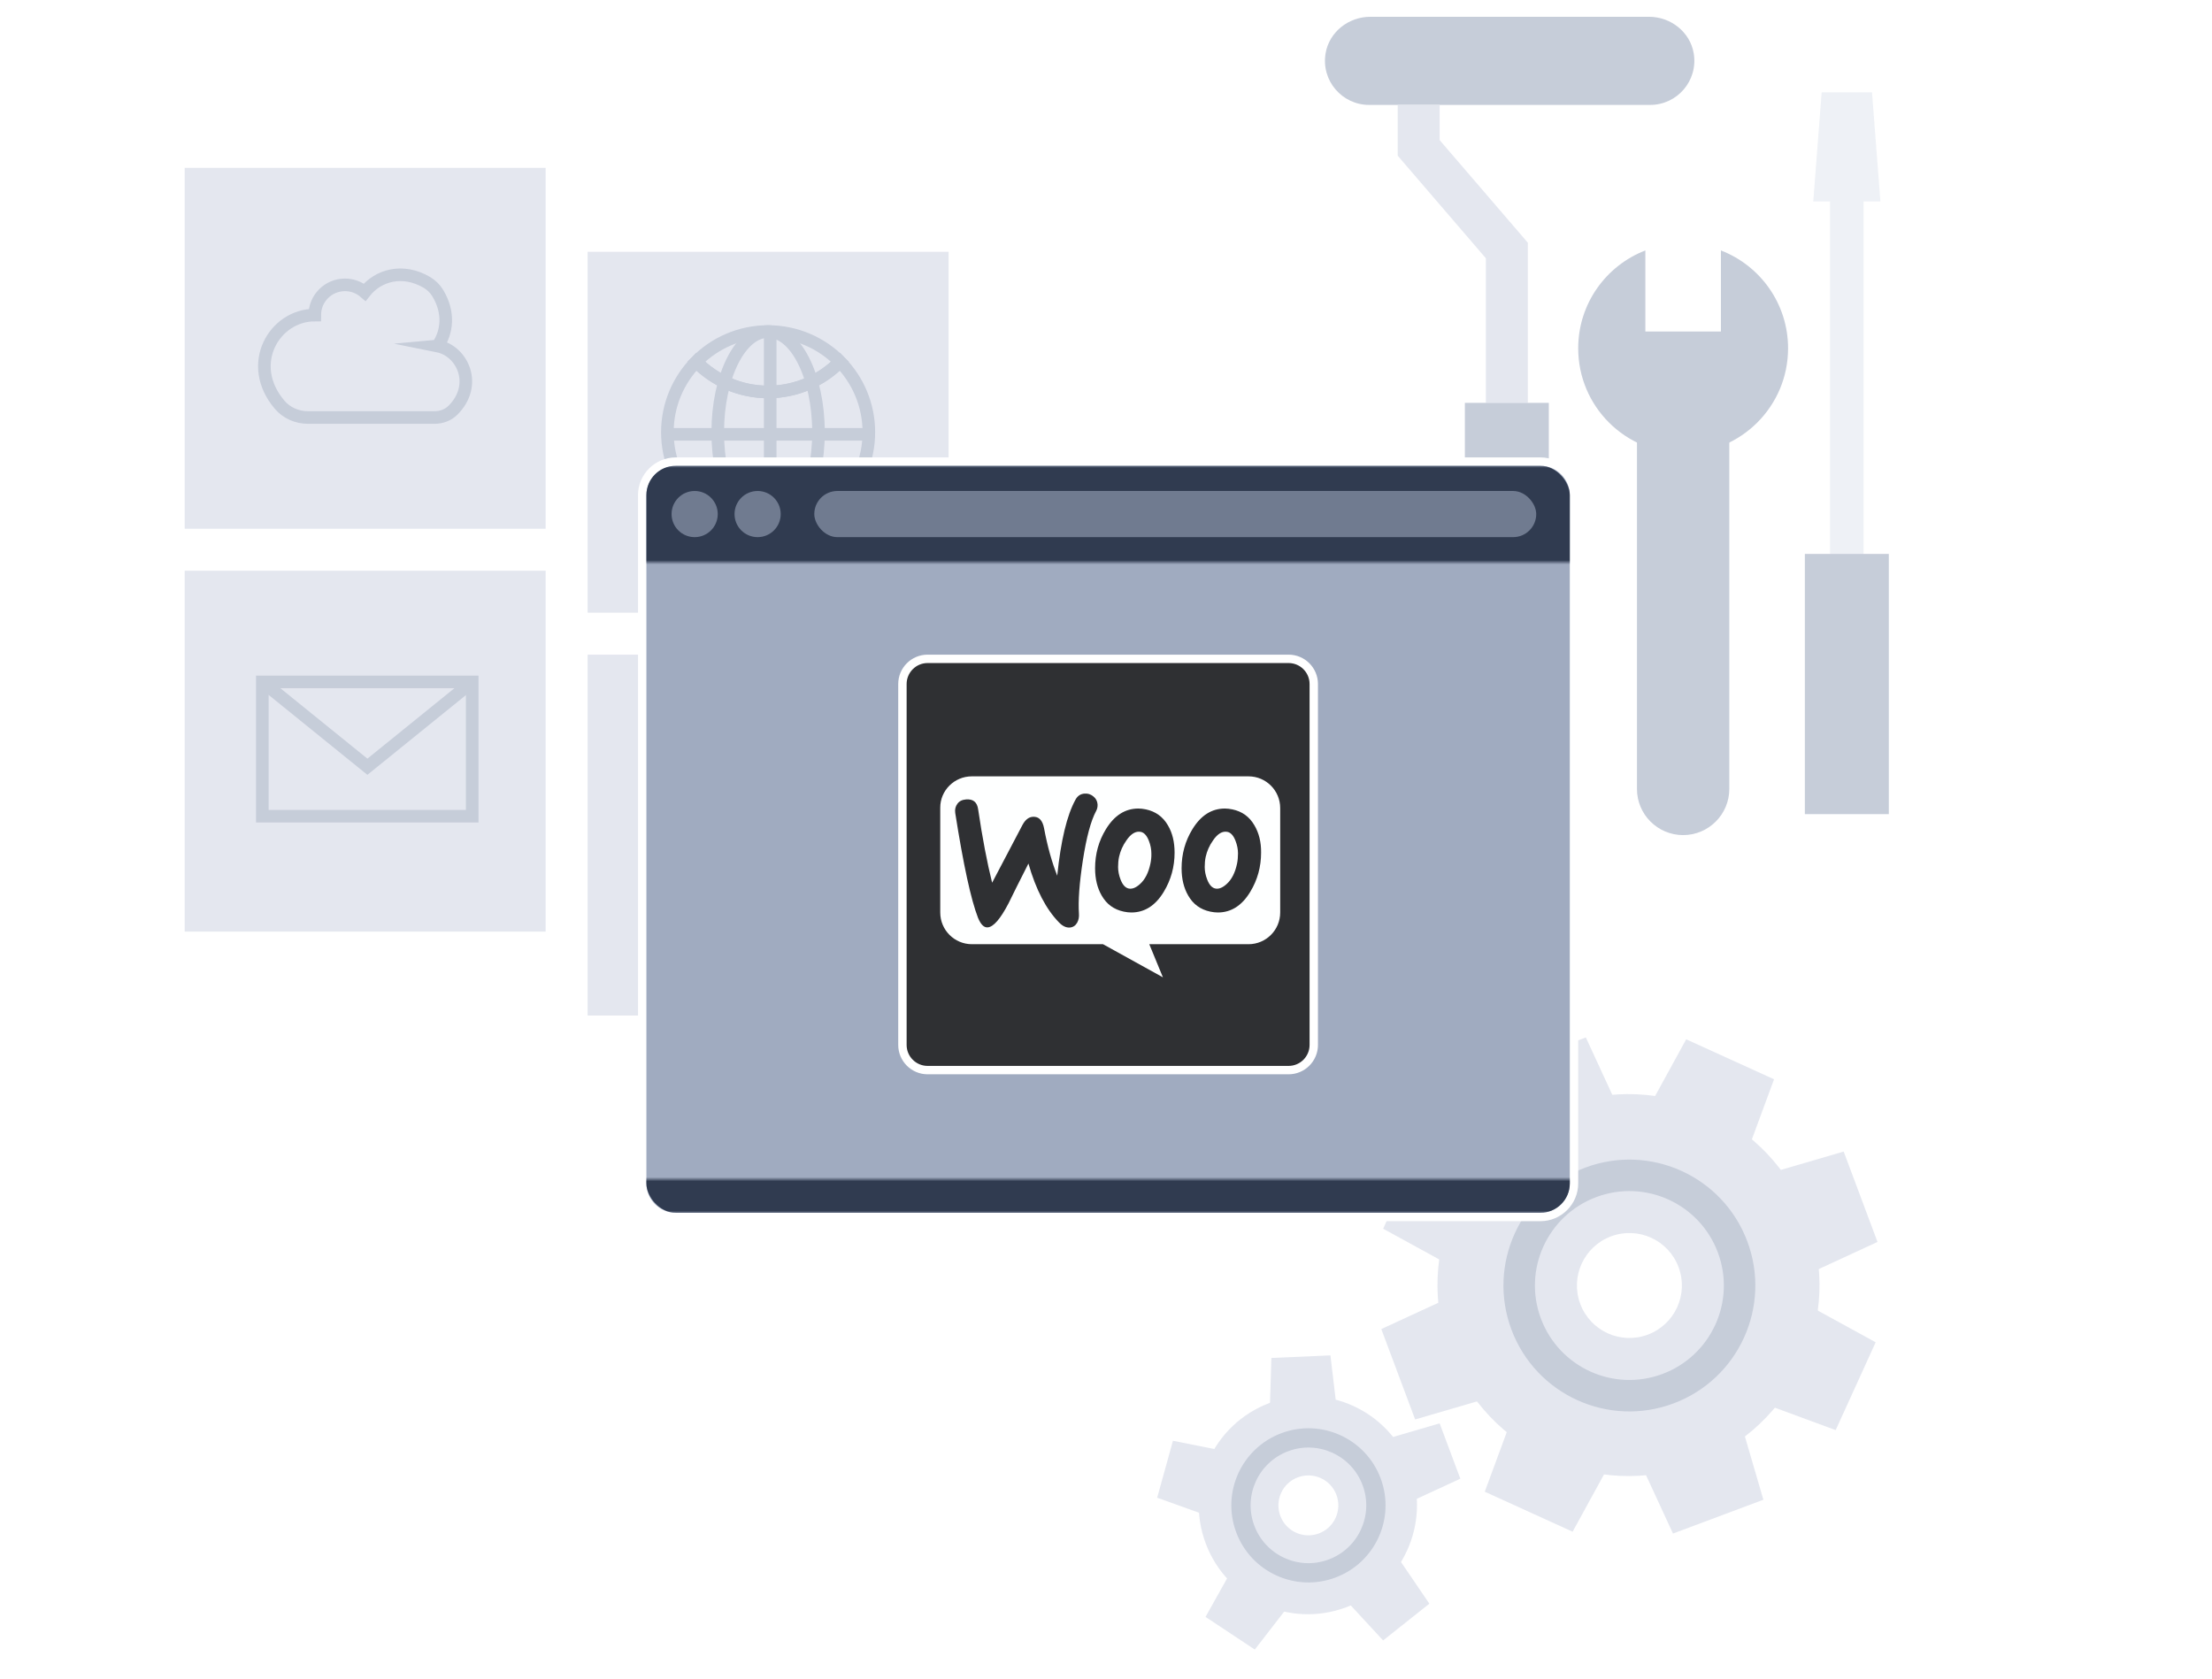
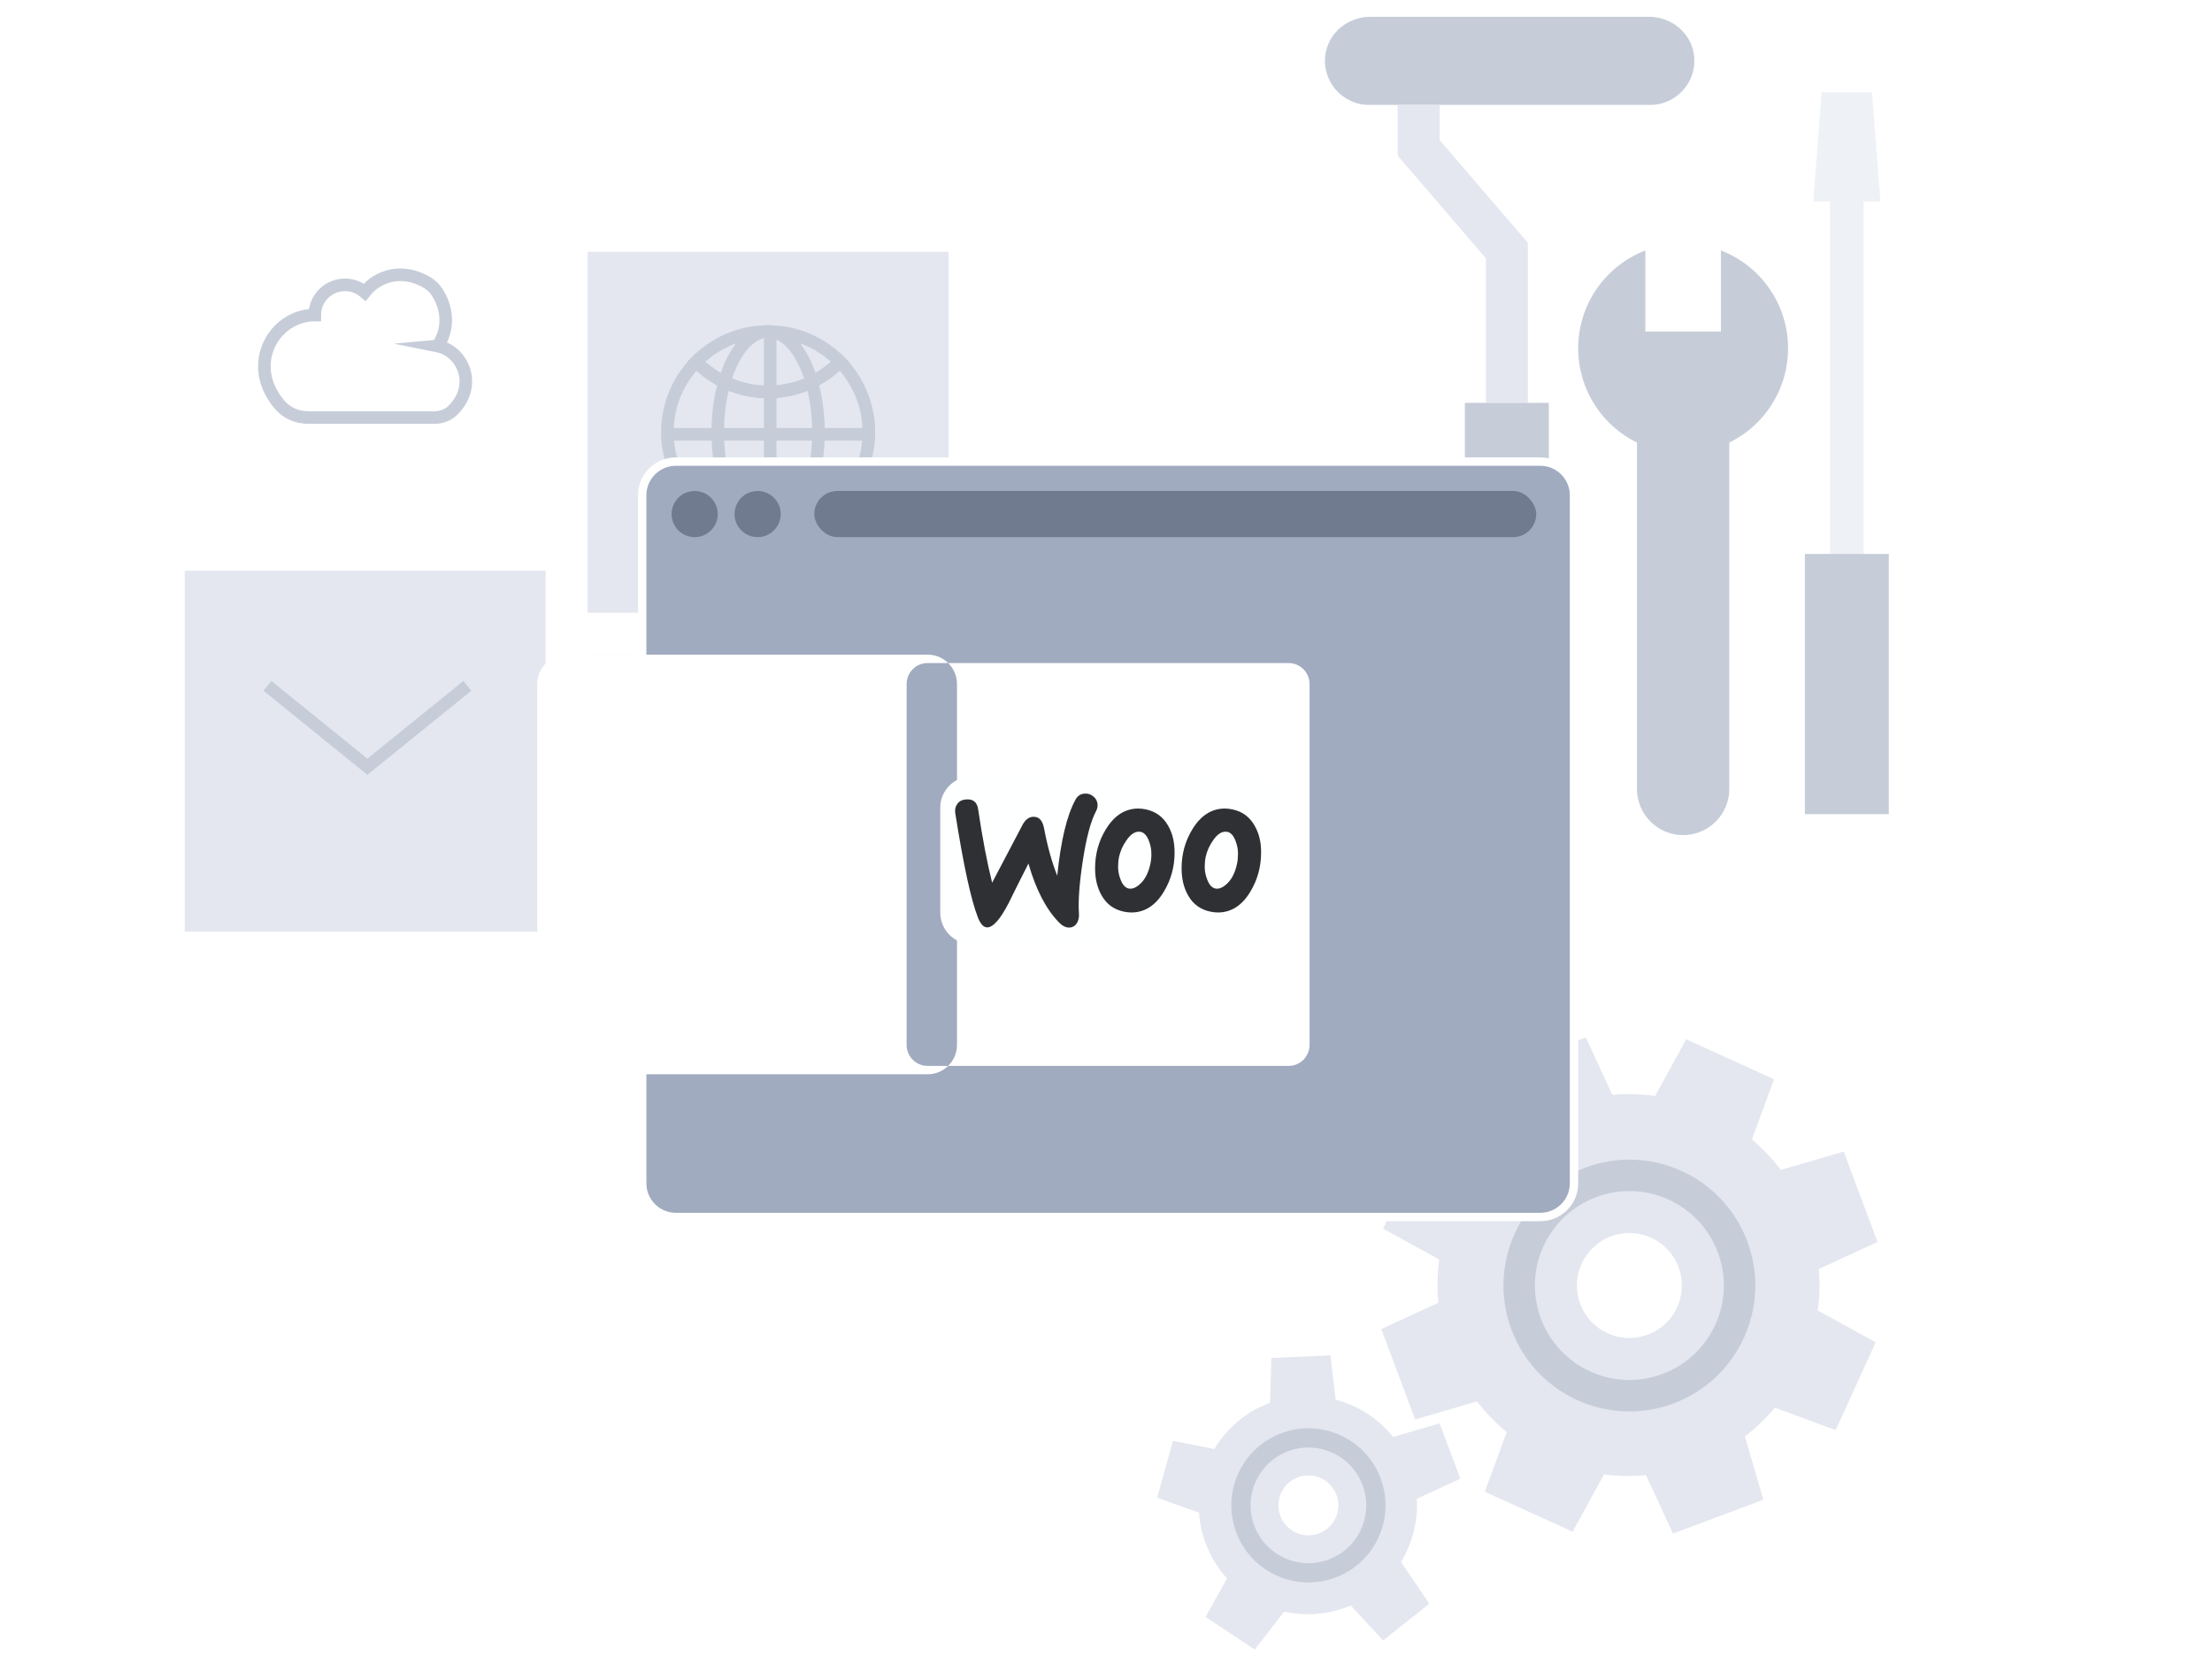
<svg xmlns="http://www.w3.org/2000/svg" id="hosting-graphic-woocommerce-mypanel" viewBox="0 0 527 400">
  <defs>
    <style>
      .cls-1 {
        opacity: .6;
      }

      .cls-1, .cls-2, .cls-3, .cls-4 {
        fill: none;
      }

      .cls-2 {
        stroke: #a0abc0;
        stroke-width: 3px;
      }

      .cls-2, .cls-4 {
        stroke-miterlimit: 10;
      }

      .cls-5 {
        filter: url(#luminosity-invert);
      }

      .cls-6 {
        fill: #e3e8f0;
      }

      .cls-7 {
        fill: #fff;
      }

      .cls-8 {
        fill: #feffff;
      }

      .cls-9 {
        fill: #a0abc0;
      }

      .cls-10 {
        fill: #303b50;
      }

      .cls-11 {
        fill: #d2d7e5;
      }

      .cls-12 {
        fill: #707b90;
      }

      .cls-13 {
        fill: #2f3033;
      }

      .cls-3 {
        mask: url(#mask);
      }

      .cls-4 {
        stroke: #d2d7e5;
        stroke-width: 10px;
      }
    </style>
    <filter id="luminosity-invert" x="149.36" y="111" width="237.43" height="178" color-interpolation-filters="sRGB" filterUnits="userSpaceOnUse">
      <feColorMatrix result="cm" values="-1 0 0 0 1 0 -1 0 0 1 0 0 -1 0 1 0 0 0 1 0" />
    </filter>
    <mask id="mask" x="149.36" y="111" width="237.43" height="178" maskUnits="userSpaceOnUse">
      <g class="cls-5">
        <g>
-           <rect class="cls-10" x="149.36" y="111" width="237.43" height="23" />
          <rect class="cls-10" x="150.69" y="281" width="230.12" height="8" />
        </g>
      </g>
    </mask>
  </defs>
  <g class="cls-1">
    <g>
      <path class="cls-11" d="m287.25,367.78c5.03,13.44,20.01,20.26,33.46,15.23,13.44-5.03,20.26-20.01,15.23-33.46-5.03-13.44-20.01-20.26-33.46-15.23-13.44,5.03-20.26,20.01-15.23,33.46Zm17.78-6.55c-1.38-3.69.49-7.81,4.18-9.19s7.81.49,9.19,4.18-.49,7.81-4.18,9.19c-3.69,1.38-7.81-.49-9.19-4.18Z" />
      <path class="cls-11" d="m345.37,322.18c8.81,23.53,35.03,35.47,58.56,26.66,23.53-8.81,35.47-35.03,26.66-58.56-8.81-23.53-35.03-35.47-58.56-26.66-23.53,8.81-35.47,35.03-26.66,58.56Zm31.12-11.47c-2.42-6.47.86-13.67,7.33-16.09,6.47-2.42,13.67.86,16.09,7.33,2.42,6.47-.86,13.67-7.33,16.09-6.47,2.42-13.67-.86-16.09-7.33Z" />
      <path class="cls-9" d="m360.1,316.85c5.81,15.52,23.1,23.39,38.61,17.58,15.52-5.81,23.39-23.1,17.58-38.61-5.81-15.52-23.1-23.39-38.61-17.58-15.52,5.81-23.39,23.1-17.58,38.61Zm7.02-2.63c-4.36-11.64,1.55-24.6,13.19-28.96,11.64-4.36,24.6,1.55,28.96,13.19,4.36,11.64-1.55,24.6-13.19,28.96-11.64,4.36-24.6-1.55-28.96-13.19Z" />
      <polygon class="cls-11" points="363.87 281.27 389.16 271.8 377.82 247.22 356.28 255.28 363.87 281.27" />
      <polygon class="cls-11" points="353.28 305.81 364.46 281.24 339.06 271.87 329.53 292.8 353.28 305.81" />
      <polygon class="cls-11" points="363.14 330.66 353.67 305.37 329.09 316.71 337.15 338.25 363.14 330.66" />
      <polygon class="cls-11" points="387.68 341.25 363.11 330.07 353.74 355.47 374.67 365 387.68 341.25" />
      <polygon class="cls-11" points="412.53 331.39 387.24 340.86 398.58 365.44 420.12 357.38 412.53 331.39" />
      <polygon class="cls-11" points="423.13 306.85 411.94 331.42 437.34 340.79 446.87 319.86 423.13 306.85" />
      <polygon class="cls-11" points="413.26 282 422.73 307.29 447.31 295.95 439.25 274.41 413.26 282" />
      <polygon class="cls-11" points="388.72 271.4 413.29 282.59 422.66 257.19 401.73 247.66 388.72 271.4" />
      <path class="cls-9" d="m294.53,365.16c3.56,9.5,14.14,14.32,23.64,10.76,9.5-3.56,14.32-14.14,10.76-23.64s-14.14-14.32-23.64-10.76c-9.5,3.56-14.32,14.14-10.76,23.64Zm4.3-1.61c-2.67-7.13.95-15.06,8.07-17.73s15.06.95,17.73,8.07c2.67,7.13-.95,15.06-8.07,17.73-7.13,2.67-15.06-.95-17.73-8.07Z" />
      <polygon class="cls-11" points="327.07 343.83 332.87 359.31 347.92 352.37 342.99 339.18 327.07 343.83" />
      <polygon class="cls-11" points="302.4 340.17 318.92 339.44 316.97 322.98 302.9 323.6 302.4 340.17" />
      <polygon class="cls-11" points="291.29 362.5 295.71 346.57 279.45 343.33 275.69 356.9 291.29 362.5" />
      <polygon class="cls-11" points="309.1 379.97 295.31 370.84 287.21 385.3 298.95 393.08 309.1 379.97" />
      <polygon class="cls-11" points="331.21 368.44 318.27 378.73 329.52 390.91 340.54 382.15 331.21 368.44" />
    </g>
    <g>
-       <rect class="cls-11" x="44" y="40" width="86" height="86" />
      <rect class="cls-11" x="44" y="136" width="86" height="86" />
      <rect class="cls-11" x="140" y="60" width="86" height="86" />
      <rect class="cls-11" x="140" y="156" width="86" height="86" />
      <path class="cls-2" d="m104.26,82.45c2.31-3.31,2.83-7.98.04-12.59-.63-1.05-1.53-1.93-2.59-2.56-5.81-3.42-11.68-1.67-14.82,2.33-1.26-1.09-2.9-1.75-4.7-1.75-3.98,0-7.2,3.22-7.2,7.2-9.62,0-16.59,11.74-8.35,21.39,1.67,1.96,4.17,3.02,6.74,3.02,7.34,0,24.03,0,30.13,0,1.65,0,3.27-.59,4.43-1.76,5.98-6.01,2.29-14.08-3.69-15.28Z" />
      <g>
        <path class="cls-2" d="m200.13,86.2c-4.36,4.44-10.42,7.2-17.13,7.2s-12.77-2.76-17.13-7.2c-4.25,4.33-6.87,10.26-6.87,16.8s2.63,12.47,6.87,16.8c4.36-4.44,10.42-7.2,17.13-7.2s12.77,2.76,17.13,7.2c4.25-4.33,6.87-10.26,6.87-16.8s-2.63-12.47-6.87-16.8Z" />
        <path class="cls-2" d="m183,93.4c6.71,0,12.77-2.76,17.13-7.2-4.36-4.44-10.42-7.2-17.13-7.2s-12.77,2.76-17.13,7.2c4.36,4.44,10.42,7.2,17.13,7.2Z" />
        <path class="cls-2" d="m183,112.6c-6.71,0-12.77,2.76-17.13,7.2,4.36,4.44,10.42,7.2,17.13,7.2s12.77-2.76,17.13-7.2c-4.36-4.44-10.42-7.2-17.13-7.2Z" />
        <ellipse class="cls-2" cx="183" cy="103" rx="12" ry="24" />
        <line class="cls-2" x1="183.5" y1="79" x2="183.5" y2="127" />
        <line class="cls-2" x1="159" y1="103.5" x2="207" y2="103.5" />
      </g>
      <g>
-         <rect class="cls-2" x="62.5" y="162.5" width="50" height="32" />
        <polyline class="cls-2" points="63.71 163.43 87.53 182.71 111.35 163.43" />
      </g>
    </g>
    <g>
      <path class="cls-9" d="m392.87,4h-66.4c-5.16,0-9.78,3.6-10.65,8.69-1.12,6.57,3.98,12.31,10.35,12.31h67c6.37,0,11.46-5.75,10.35-12.31-.87-5.09-5.49-8.69-10.65-8.69Z" />
      <polyline class="cls-4" points="338 25 338 35.25 359 59.69 359 96" />
      <rect class="cls-9" x="332.5" y="112.5" width="53" height="20" transform="translate(481.5 -236.5) rotate(90)" />
    </g>
    <g>
      <path class="cls-9" d="m410,59.68v19.32h-18v-19.32c-9.36,3.61-16,12.69-16,23.32,0,13.81,11.19,25,25,25s25-11.19,25-25c0-10.63-6.64-19.71-16-23.32Z" />
      <path class="cls-9" d="m390,97h22v91c0,6.07-4.93,11-11,11h0c-6.07,0-11-4.93-11-11v-91h0Z" />
    </g>
    <g>
      <rect class="cls-6" x="393" y="82" width="94" height="8" transform="translate(526 -354) rotate(90)" />
      <rect class="cls-9" x="409" y="153" width="62" height="20" transform="translate(603 -277) rotate(90)" />
      <polygon class="cls-6" points="432 48 434 22 446 22 448 48 432 48" />
    </g>
  </g>
  <g>
    <g>
      <rect class="cls-9" x="153" y="110" width="222" height="180" rx="8" ry="8" />
      <path class="cls-7" d="m367,111c3.85,0,7,3.15,7,7v164c0,3.85-3.15,7-7,7h-206c-3.85,0-7-3.15-7-7V118c0-3.85,3.15-7,7-7h206m0-2h-206c-4.96,0-9,4.04-9,9v164c0,4.96,4.04,9,9,9h206c4.96,0,9-4.04,9-9V118c0-4.96-4.04-9-9-9h0Z" />
    </g>
    <g class="cls-3">
-       <rect class="cls-10" x="154" y="111" width="220" height="178" rx="7" ry="7" />
-     </g>
+       </g>
    <circle class="cls-12" cx="165.5" cy="122.5" r="5.5" />
    <circle class="cls-12" cx="180.5" cy="122.5" r="5.5" />
    <rect class="cls-12" x="194" y="117" width="172" height="11" rx="5.5" ry="5.5" />
  </g>
  <g>
    <g>
-       <rect class="cls-13" x="215" y="157" width="98" height="98" rx="6" ry="6" />
-       <path class="cls-7" d="m307,158c2.76,0,5,2.24,5,5v86c0,2.76-2.24,5-5,5h-86c-2.76,0-5-2.24-5-5v-86c0-2.76,2.24-5,5-5h86m0-2h-86c-3.86,0-7,3.14-7,7v86c0,3.86,3.14,7,7,7h86c3.86,0,7-3.14,7-7v-86c0-3.86-3.14-7-7-7h0Z" />
+       <path class="cls-7" d="m307,158c2.76,0,5,2.24,5,5v86c0,2.76-2.24,5-5,5h-86c-2.76,0-5-2.24-5-5v-86c0-2.76,2.24-5,5-5m0-2h-86c-3.86,0-7,3.14-7,7v86c0,3.86,3.14,7,7,7h86c3.86,0,7-3.14,7-7v-86c0-3.86-3.14-7-7-7h0Z" />
    </g>
    <g>
      <path class="cls-8" d="m231.52,185h65.93c4.17,0,7.55,3.38,7.55,7.55v24.9c0,4.17-3.38,7.55-7.55,7.55h-23.64l3.25,7.89-14.27-7.89h-31.23c-4.17,0-7.55-3.38-7.55-7.55v-24.95c-.03-4.11,3.34-7.5,7.52-7.5h0Z" />
      <path class="cls-13" d="m228.11,191.52c.46-.63,1.15-.95,2.07-1.02,1.68-.13,2.63.66,2.86,2.37,1.02,6.88,2.14,12.71,3.33,17.48l7.21-13.73c.66-1.25,1.48-1.91,2.47-1.98,1.45-.1,2.34.82,2.7,2.77.82,4.38,1.88,8.1,3.13,11.26.86-8.36,2.3-14.39,4.35-18.11.49-.92,1.22-1.38,2.17-1.45.76-.07,1.45.16,2.07.66.63.49.95,1.12,1.02,1.88.03.59-.07,1.09-.33,1.58-1.28,2.37-2.34,6.36-3.19,11.89-.82,5.37-1.12,9.55-.92,12.55.07.82-.07,1.55-.4,2.17-.4.72-.99,1.12-1.75,1.19-.86.07-1.75-.33-2.6-1.22-3.06-3.13-5.5-7.8-7.28-14.03-2.14,4.21-3.72,7.38-4.74,9.48-1.94,3.72-3.59,5.63-4.97,5.73-.89.07-1.65-.69-2.3-2.27-1.68-4.31-3.49-12.64-5.43-24.99-.13-.86.07-1.61.53-2.21h0Zm70.76,5.17c-1.19-2.07-2.93-3.33-5.27-3.82-.63-.13-1.22-.2-1.78-.2-3.16,0-5.73,1.65-7.74,4.94-1.71,2.8-2.57,5.89-2.57,9.29,0,2.54.53,4.71,1.58,6.52,1.19,2.07,2.93,3.33,5.27,3.82.63.13,1.22.2,1.78.2,3.19,0,5.76-1.65,7.74-4.94,1.71-2.83,2.57-5.93,2.57-9.32.03-2.57-.53-4.71-1.58-6.49Zm-4.15,9.12c-.46,2.17-1.28,3.79-2.5,4.87-.95.86-1.84,1.22-2.67,1.05-.79-.16-1.45-.86-1.94-2.14-.4-1.02-.59-2.04-.59-3,0-.82.07-1.65.23-2.4.3-1.35.86-2.67,1.75-3.92,1.09-1.61,2.24-2.27,3.42-2.04.79.16,1.45.86,1.94,2.14.4,1.02.59,2.04.59,3,0,.86-.07,1.68-.23,2.44h0Zm-16.46-9.12c-1.19-2.07-2.96-3.33-5.27-3.82-.63-.13-1.22-.2-1.78-.2-3.16,0-5.73,1.65-7.74,4.94-1.71,2.8-2.57,5.89-2.57,9.29,0,2.54.53,4.71,1.58,6.52,1.19,2.07,2.93,3.33,5.27,3.82.63.13,1.22.2,1.78.2,3.19,0,5.76-1.65,7.74-4.94,1.71-2.83,2.57-5.93,2.57-9.32,0-2.57-.53-4.71-1.58-6.49Zm-4.18,9.12c-.46,2.17-1.28,3.79-2.5,4.87-.95.86-1.84,1.22-2.67,1.05-.79-.16-1.45-.86-1.94-2.14-.4-1.02-.59-2.04-.59-3,0-.82.07-1.65.23-2.4.3-1.35.86-2.67,1.75-3.92,1.09-1.61,2.24-2.27,3.42-2.04.79.16,1.45.86,1.94,2.14.4,1.02.59,2.04.59,3,.03.86-.07,1.68-.23,2.44h0Z" />
    </g>
  </g>
</svg>